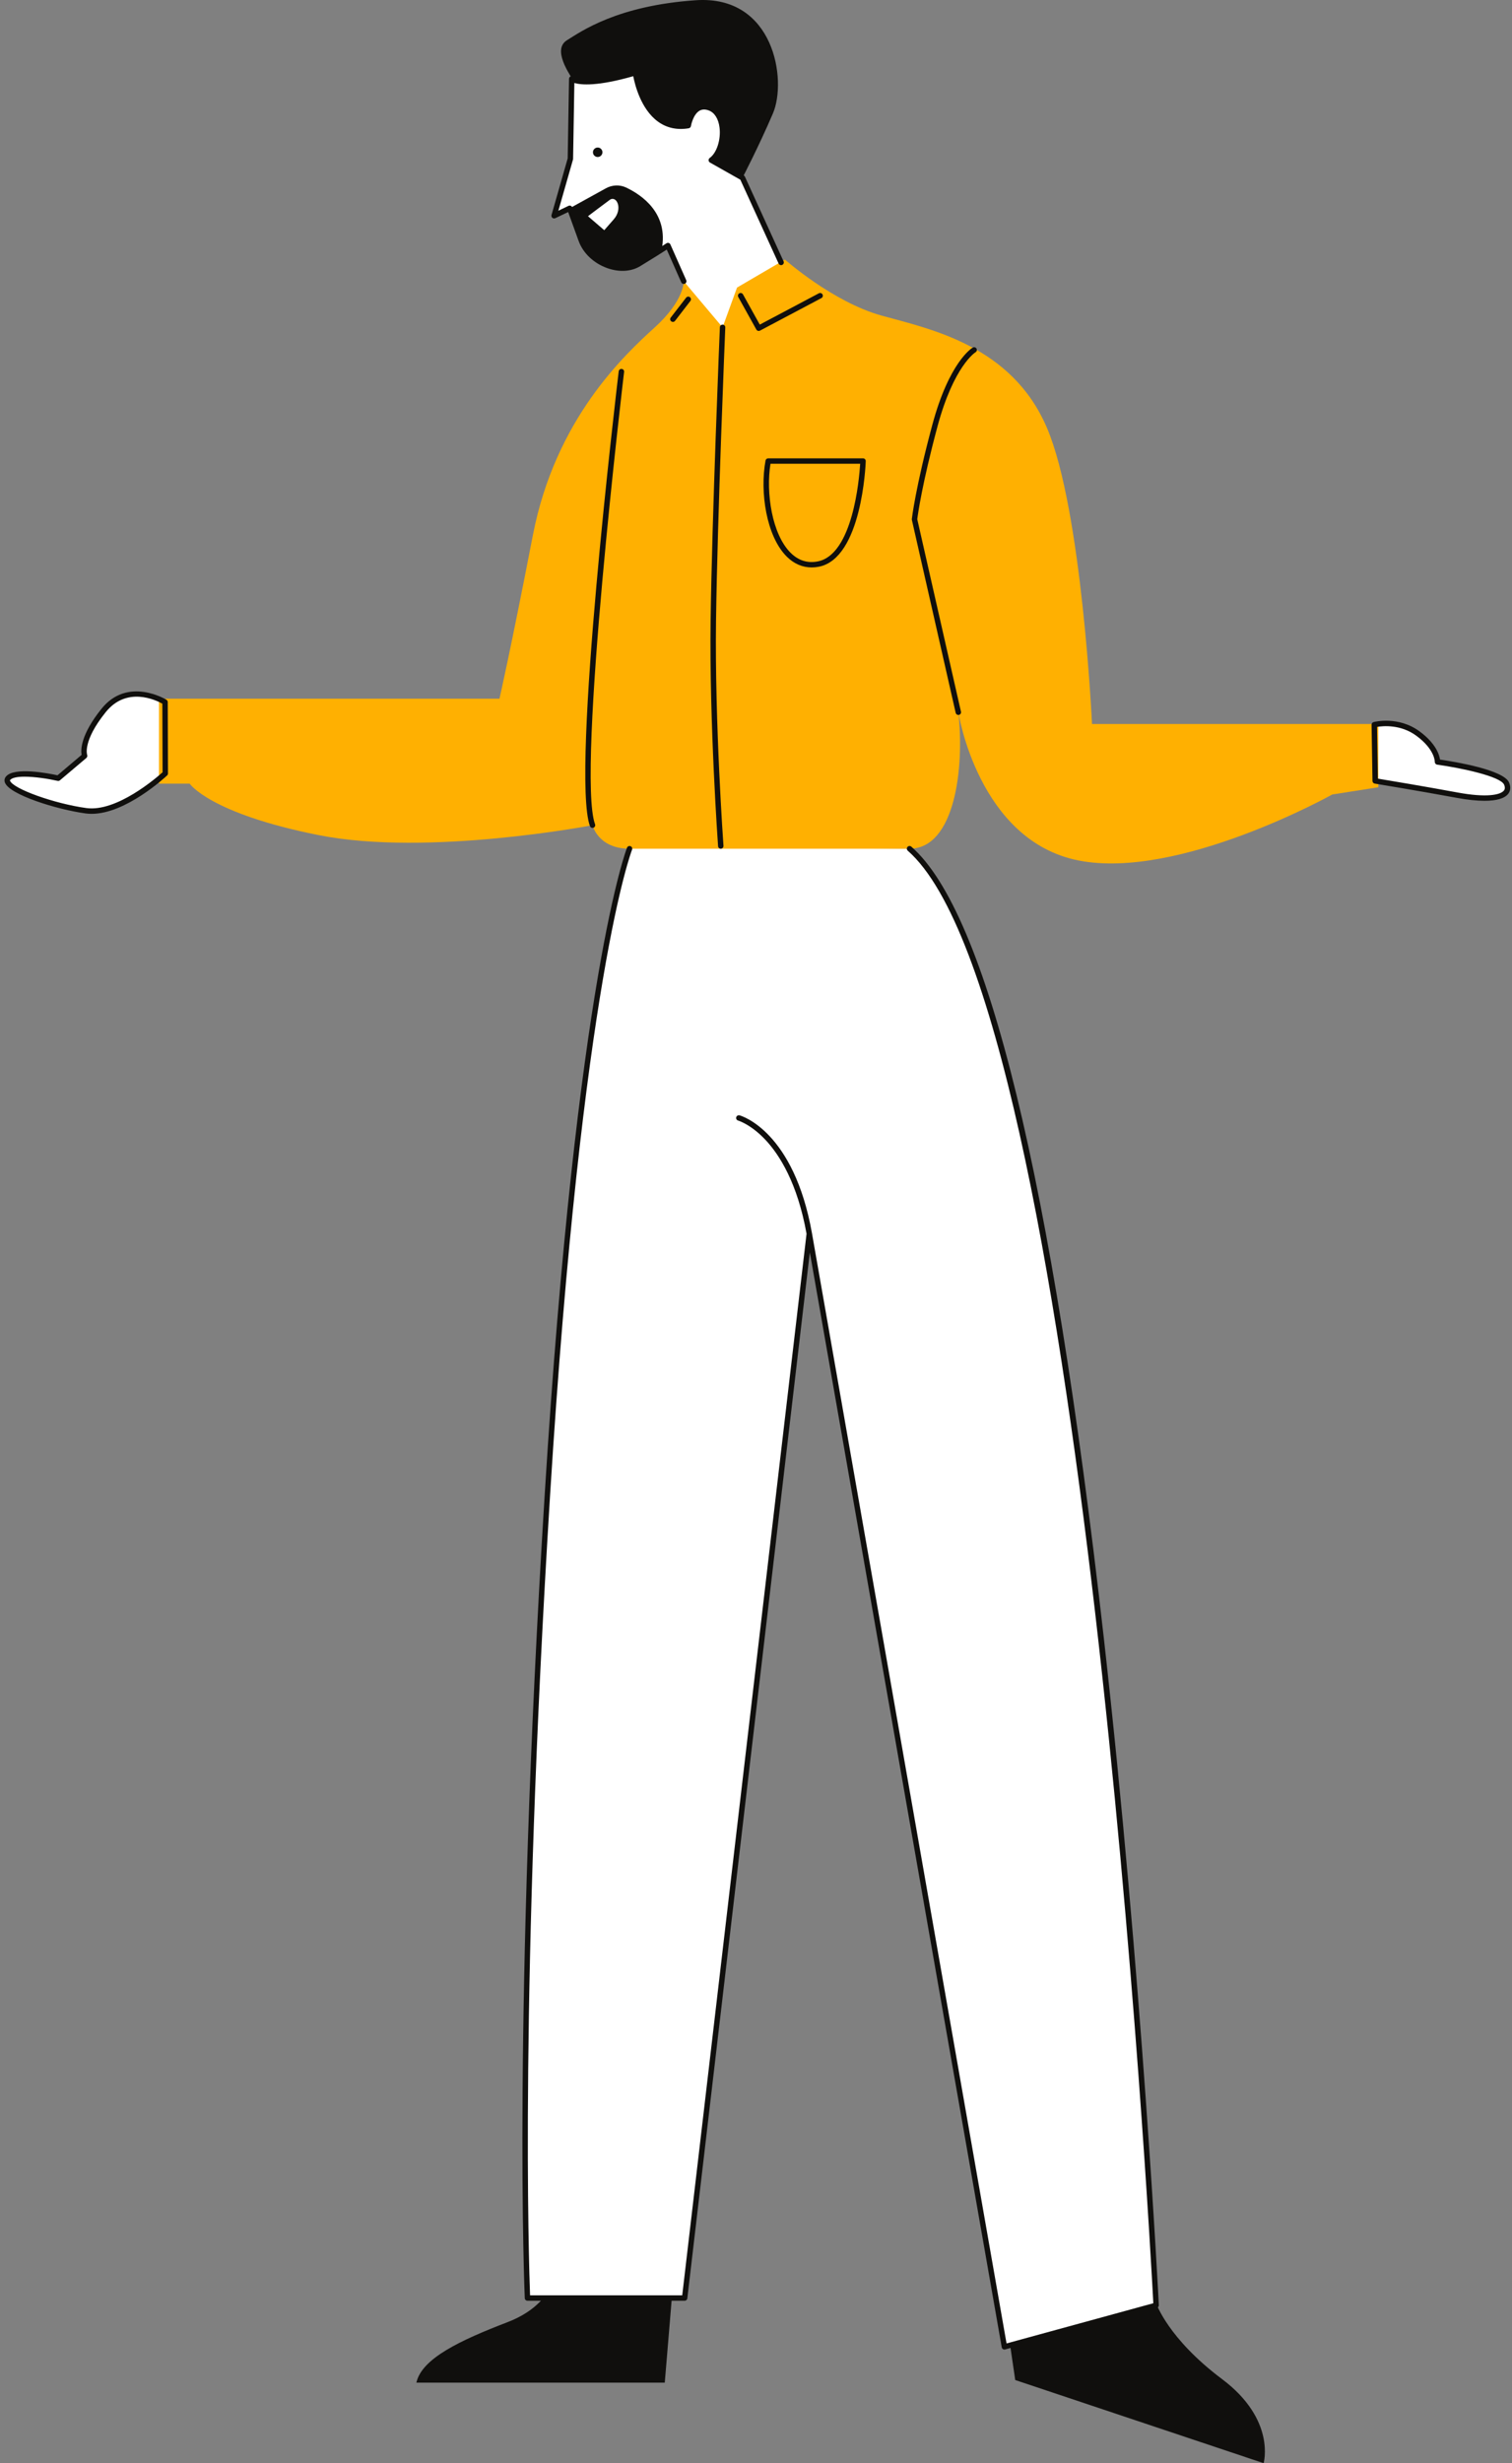
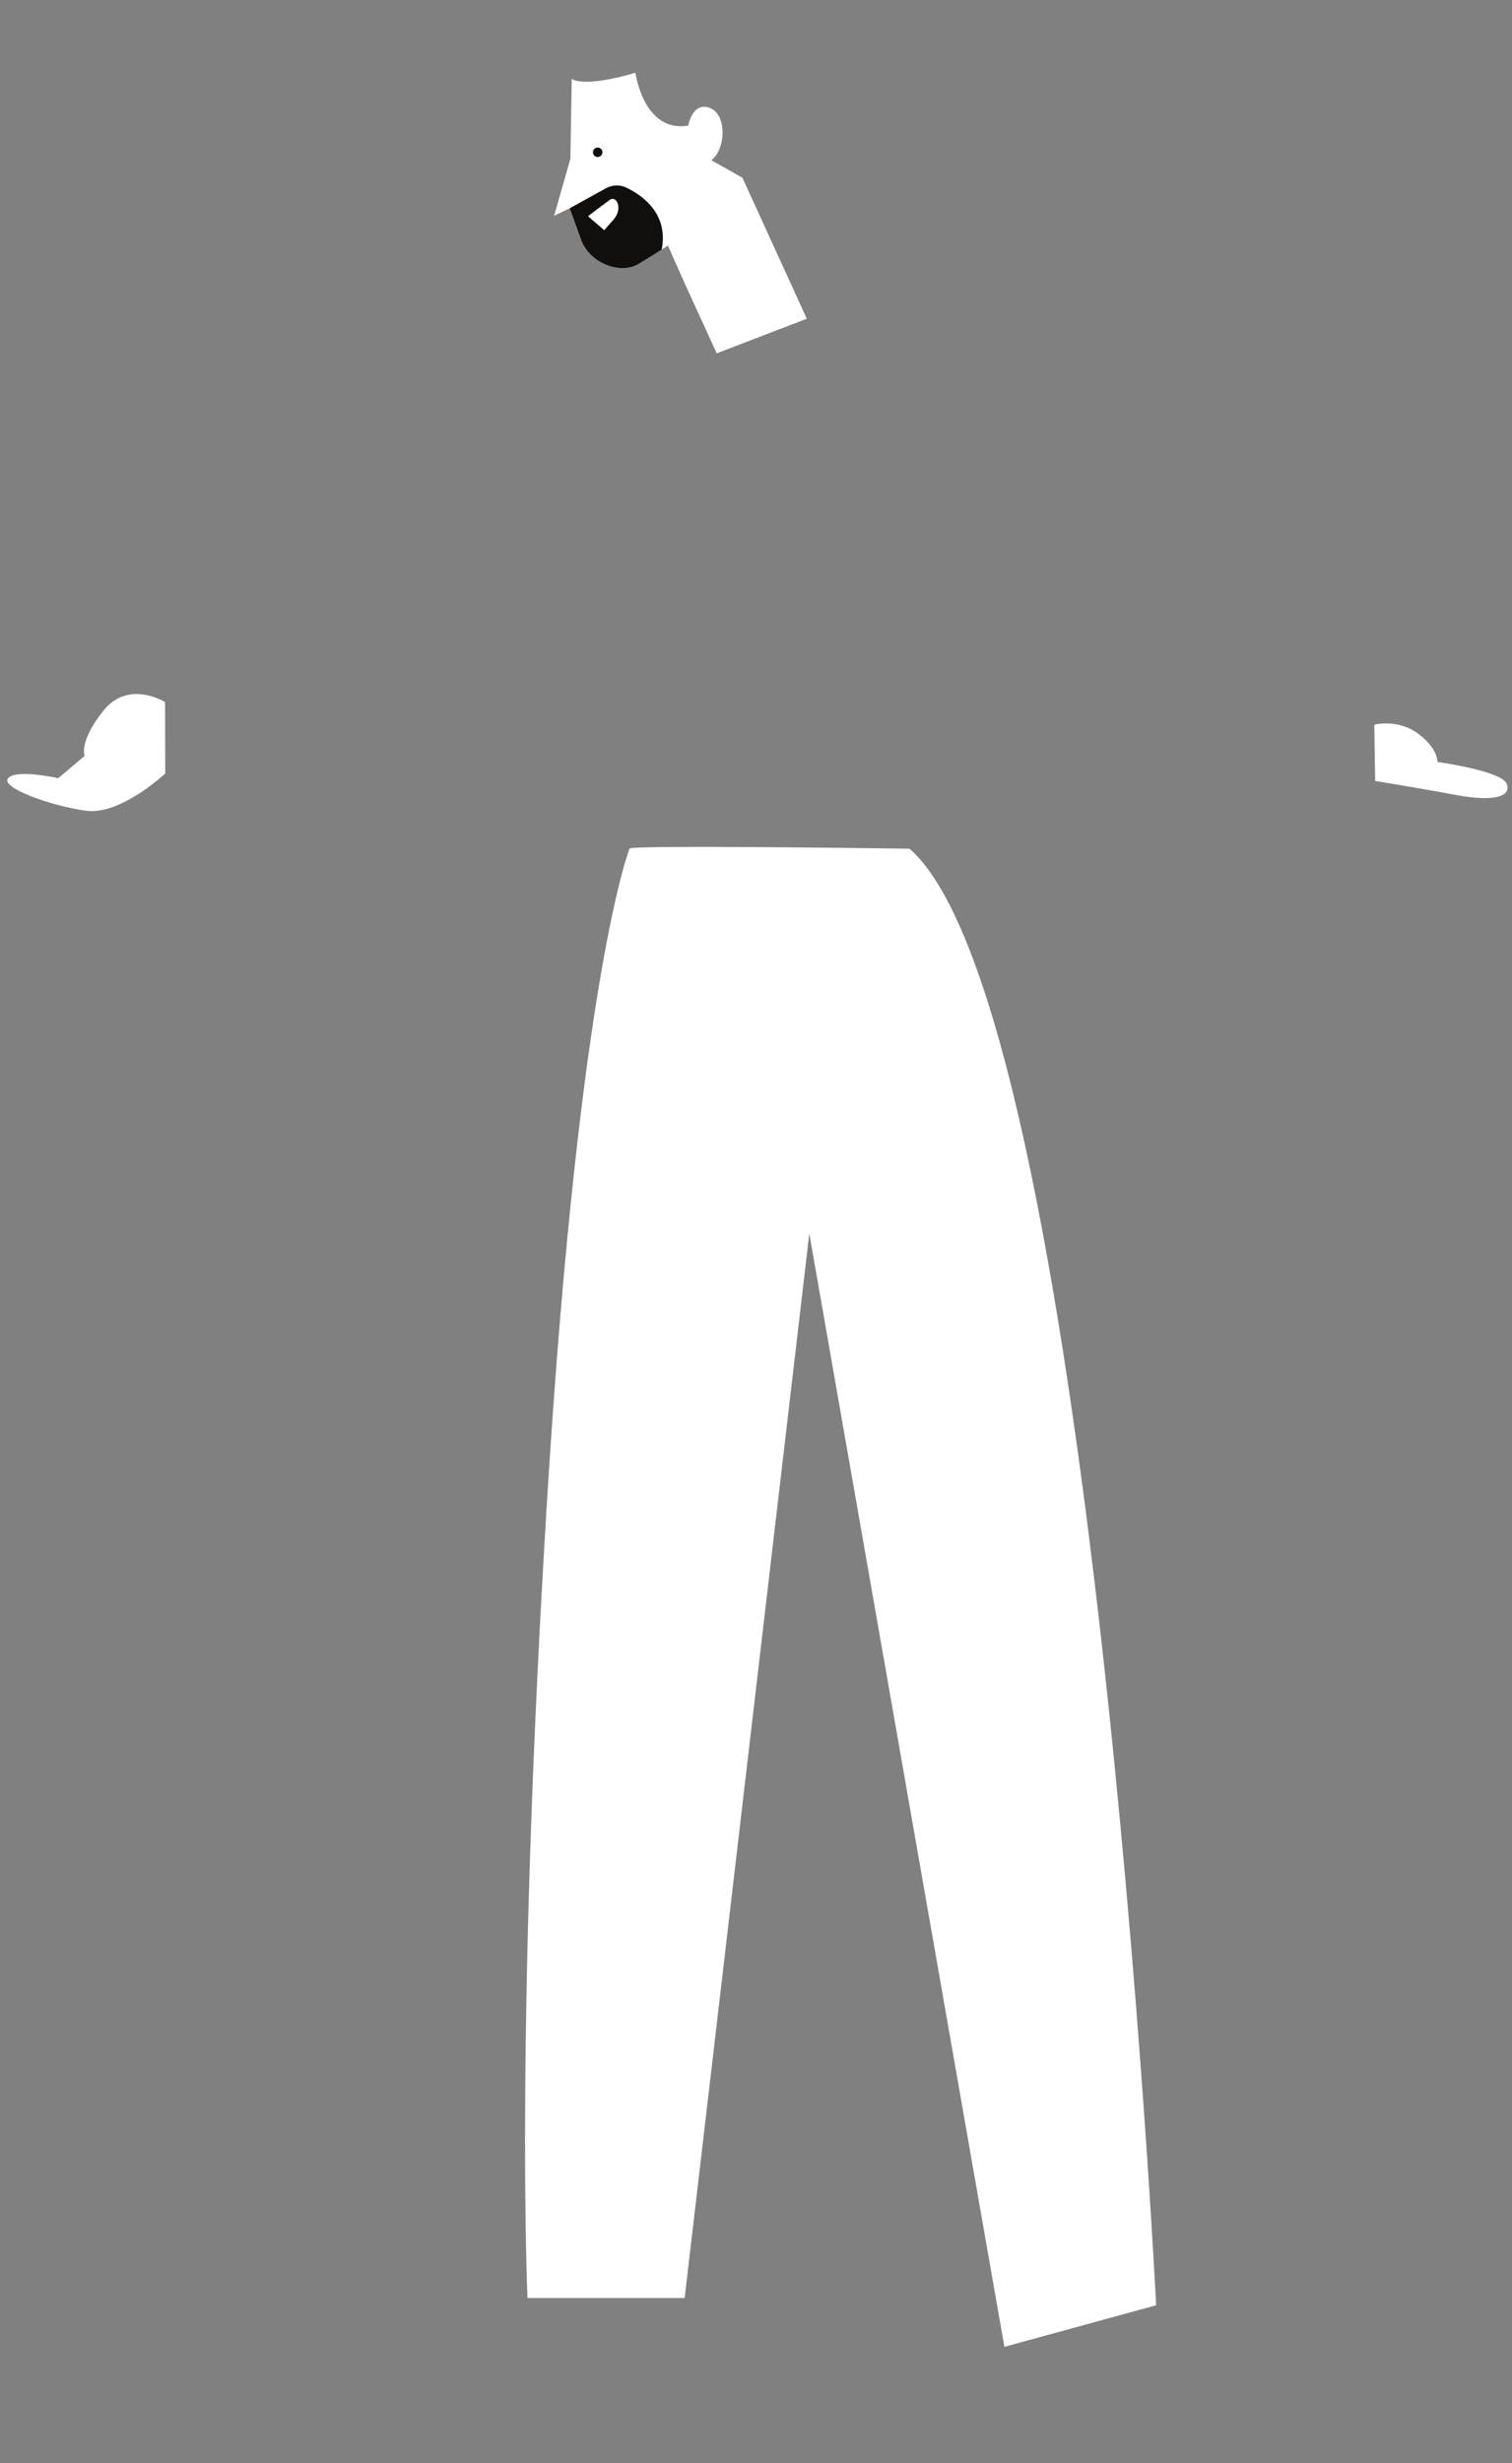
<svg xmlns="http://www.w3.org/2000/svg" fill="#000000" height="489.5" preserveAspectRatio="xMidYMid meet" version="1" viewBox="-0.9 0.0 300.6 489.5" width="300.6" zoomAndPan="magnify">
  <rect x="-0.9" y="0.0" width="300.6" height="489.5" fill="#808080" stroke="none" />
  <defs>
    <clipPath id="a">
-       <path d="M 81 0 L 251 0 L 251 489.531 L 81 489.531 Z M 81 0" />
-     </clipPath>
+       </clipPath>
    <clipPath id="b">
      <path d="M 0 13 L 299.352 13 L 299.352 467 L 0 467 Z M 0 13" />
    </clipPath>
  </defs>
  <g>
    <g clip-path="url(#a)" id="change1_2">
-       <path d="M 109.715 451.086 C 109.715 451.086 109.355 457.91 100.016 461.5 C 90.676 465.094 82.957 468.684 81.879 473.531 L 131.262 473.531 L 133.059 451.984 Z M 146.707 35.336 C 146.707 35.336 149.938 29.141 152.766 22.539 C 155.594 15.941 153.035 -1.027 137.414 0.047 C 121.789 1.125 114.652 6.242 111.824 7.992 C 108.992 9.746 111.824 14.324 114.113 17.422 C 116.402 20.52 133.102 35.066 146.707 35.336 Z M 228.953 457.746 C 228.953 457.746 231.285 464.75 242.062 472.828 C 252.836 480.91 250.32 489.531 250.32 489.531 L 200.938 473.008 L 199.859 465.648 L 228.953 457.746" fill="#100f0d" />
-     </g>
+       </g>
    <g id="change2_1">
      <path d="M 298.629 155.742 C 297.551 153.184 284.891 151.434 284.891 151.434 C 284.891 151.434 285.023 148.738 280.984 145.773 C 276.945 142.812 272.32 144.023 272.32 144.023 L 272.5 155.203 C 272.5 155.203 281.523 156.684 288.797 158.031 C 296.07 159.379 299.707 158.301 298.629 155.742 Z M 19.699 141.195 C 14.715 147.391 15.93 150.219 15.93 150.219 L 10.676 154.664 C 10.676 154.664 2.324 152.777 0.711 154.664 C -0.906 156.551 9.328 160.188 16.199 161.129 C 23.066 162.07 31.957 153.723 31.957 153.723 L 31.91 139.535 C 31.91 139.535 24.684 135 19.699 141.195 Z M 114.652 47.727 C 116.266 52.172 122.328 54.73 126.098 52.438 C 129.871 50.148 131.891 48.805 131.891 48.805 L 135.031 55.895 L 141.59 70.219 L 159.5 63.348 L 146.707 35.336 L 140.512 31.832 C 143.34 29.812 143.742 22.809 140.242 21.461 C 136.738 20.117 135.93 24.965 135.93 24.965 C 127.043 26.445 125.426 14.461 125.426 14.461 C 114.922 17.559 112.766 15.672 112.766 15.672 L 112.496 31.562 L 109.266 42.879 L 112.363 41.395 C 112.363 41.395 113.035 43.281 114.652 47.727 Z M 228.953 458.148 L 198.781 466.41 L 159.996 245.172 L 135.215 456.711 L 103.969 456.711 C 103.969 456.711 101.453 401.402 107.918 297.25 C 114.383 193.094 124.258 168.672 124.258 168.672 C 123.449 167.863 179.926 168.672 179.926 168.672 C 216.023 200.277 228.953 458.148 228.953 458.148" fill="#ffffff" />
    </g>
    <g id="change3_1">
-       <path d="M 62.484 165.977 C 40.754 161.668 36.805 155.742 36.805 155.742 L 30.699 155.742 L 30.699 138.859 L 98.398 138.859 C 98.398 138.859 100.555 129.523 105.043 106.359 C 109.531 83.191 123.359 70.441 129.285 65.055 C 135.215 59.668 135.031 55.895 135.031 55.895 L 142.754 65.055 L 145.629 57.152 L 155.145 51.586 C 155.145 51.586 164.664 60.027 174.359 62.719 C 184.059 65.414 200.219 68.645 207.223 84.988 C 214.227 101.328 216.203 143.891 216.203 143.891 L 273.129 143.891 L 273.129 156.461 L 263.969 157.898 C 263.969 157.898 233.441 174.957 213.508 171.008 C 193.574 167.055 189.625 141.555 189.625 141.555 C 190.883 152.688 188.906 168.672 179.926 168.672 C 170.949 168.672 130.543 168.672 124.258 168.672 C 117.973 168.672 116.895 164.004 116.895 164.004 C 116.895 164.004 84.211 170.285 62.484 165.977" fill="#ffb001" />
-     </g>
+       </g>
    <g id="change1_3">
      <path d="M 118.871 30.262 C 118.871 30.781 118.449 31.203 117.93 31.203 C 117.406 31.203 116.984 30.781 116.984 30.262 C 116.984 29.742 117.406 29.32 117.93 29.32 C 118.449 29.32 118.871 29.742 118.871 30.262 Z M 121.117 43.594 C 119.23 45.75 119.23 45.75 119.23 45.75 L 115.996 42.969 C 115.996 42.969 118.961 40.723 120.309 39.734 C 121.652 38.746 123.004 41.441 121.117 43.594 Z M 123.586 37.273 C 122.301 36.664 120.797 36.738 119.551 37.426 L 112.363 41.395 C 112.363 41.395 113.035 43.281 114.652 47.727 C 116.266 52.172 122.328 54.73 126.098 52.438 C 128.16 51.188 129.68 50.23 130.648 49.609 C 132.059 42.426 126.746 38.777 123.586 37.273" fill="#100f0d" />
    </g>
    <g clip-path="url(#b)" id="change1_1">
-       <path d="M 135.504 59.16 L 132.453 63.109 C 132.27 63.344 132.312 63.684 132.551 63.863 C 132.648 63.941 132.762 63.977 132.879 63.977 C 133.039 63.977 133.199 63.906 133.305 63.77 L 136.355 59.816 C 136.539 59.582 136.496 59.242 136.262 59.062 C 136.023 58.879 135.684 58.926 135.504 59.16 Z M 146.816 58.508 C 146.672 58.25 146.344 58.152 146.086 58.301 C 145.824 58.441 145.73 58.77 145.875 59.031 L 149.469 65.496 C 149.566 65.672 149.75 65.773 149.938 65.773 C 150.023 65.773 150.109 65.754 150.191 65.711 L 162.402 59.246 C 162.664 59.105 162.766 58.781 162.625 58.516 C 162.488 58.254 162.16 58.156 161.895 58.293 L 150.152 64.512 Z M 298.133 155.949 C 297.434 154.293 289.594 152.629 284.816 151.965 C 284.539 151.926 284.34 151.684 284.352 151.406 C 284.352 151.387 284.383 148.934 280.664 146.211 C 277.562 143.934 274.047 144.266 272.867 144.465 L 273.031 154.746 C 274.938 155.059 282.613 156.34 288.895 157.504 C 294.594 158.559 297.379 157.996 298.082 157.121 C 298.172 157.012 298.438 156.68 298.133 155.949 Z M 298.922 157.797 C 298.195 158.695 296.586 159.152 294.238 159.152 C 292.695 159.152 290.836 158.957 288.699 158.562 C 281.516 157.23 272.504 155.75 272.414 155.734 C 272.156 155.691 271.965 155.473 271.961 155.211 L 271.781 144.031 C 271.777 143.785 271.941 143.566 272.184 143.504 C 272.383 143.453 277.102 142.262 281.305 145.34 C 284.551 147.723 285.246 149.984 285.391 150.961 C 288.281 151.379 298.051 152.977 299.125 155.531 C 299.586 156.625 299.27 157.367 298.922 157.797 Z M 31.418 153.484 L 31.371 139.844 C 30.086 139.129 24.289 136.348 20.117 141.535 C 15.473 147.309 16.418 149.992 16.426 150.016 C 16.508 150.23 16.449 150.484 16.277 150.633 L 11.023 155.074 C 10.895 155.184 10.719 155.227 10.559 155.191 C 8.688 154.77 6.023 154.359 3.977 154.359 C 2.617 154.359 1.527 154.539 1.117 155.016 C 1.074 155.066 1.066 155.09 1.094 155.164 C 1.707 156.781 9.934 159.727 16.27 160.594 C 22.293 161.414 30.164 154.609 31.418 153.484 Z M 32.449 139.531 L 32.492 153.719 C 32.496 153.867 32.434 154.012 32.324 154.113 C 31.973 154.441 24.121 161.742 17.316 161.742 C 16.914 161.742 16.52 161.715 16.125 161.664 C 10.297 160.863 0.996 157.941 0.086 155.547 C -0.082 155.105 -0.004 154.668 0.301 154.312 C 1.949 152.387 8.621 153.668 10.531 154.082 L 15.324 150.023 C 15.141 148.992 15.145 146 19.281 140.859 C 24.504 134.363 32.121 139.031 32.199 139.078 C 32.355 139.176 32.449 139.348 32.449 139.531 Z M 156.297 109.879 C 157.84 111.406 159.652 111.977 161.688 111.574 C 168.629 110.211 169.918 95.266 170.109 92.172 L 152.277 92.172 C 151.344 97.953 152.582 106.207 156.297 109.879 Z M 151.824 91.094 L 170.68 91.094 C 170.824 91.094 170.965 91.152 171.066 91.258 C 171.168 91.363 171.223 91.508 171.219 91.652 C 171.191 92.438 170.43 110.953 161.895 112.633 C 161.41 112.727 160.938 112.773 160.469 112.773 C 158.645 112.773 156.961 112.055 155.539 110.645 C 151.426 106.578 150.148 97.734 151.293 91.535 C 151.344 91.277 151.562 91.094 151.824 91.094 Z M 143.293 65.078 C 143.305 64.781 143.074 64.527 142.777 64.516 C 142.508 64.5 142.23 64.734 142.219 65.031 C 142.199 65.41 140.641 103.164 140.375 123.41 C 140.109 143.672 141.84 167.93 141.859 168.172 C 141.879 168.453 142.113 168.672 142.395 168.672 C 142.406 168.672 142.422 168.672 142.434 168.672 C 142.73 168.648 142.953 168.391 142.934 168.094 C 142.914 167.852 141.188 143.641 141.453 123.426 C 141.719 103.195 143.277 65.457 143.293 65.078 Z M 122.707 73.32 C 122.406 73.285 122.145 73.496 122.105 73.789 C 121.719 77.055 112.574 153.859 116.391 164.188 C 116.473 164.406 116.676 164.539 116.895 164.539 C 116.957 164.539 117.02 164.531 117.082 164.508 C 117.363 164.402 117.504 164.094 117.402 163.816 C 113.672 153.73 123.082 74.715 123.176 73.918 C 123.215 73.621 123.004 73.355 122.707 73.32 Z M 109.496 43.363 L 112.055 42.141 C 112.363 42.988 113.027 44.84 114.145 47.91 C 115.027 50.336 117.172 52.352 119.879 53.305 C 122.227 54.129 124.598 53.984 126.379 52.898 C 129.02 51.297 130.82 50.145 131.656 49.602 L 134.539 56.113 C 134.629 56.316 134.828 56.434 135.031 56.434 C 135.105 56.434 135.18 56.422 135.25 56.391 C 135.523 56.27 135.645 55.949 135.527 55.68 L 132.383 48.586 C 132.32 48.438 132.195 48.328 132.039 48.285 C 131.887 48.238 131.723 48.266 131.594 48.355 C 131.57 48.367 129.535 49.723 125.82 51.98 C 124.312 52.895 122.281 53.008 120.238 52.289 C 117.863 51.453 115.918 49.637 115.156 47.543 C 113.543 43.102 112.867 41.215 112.867 41.215 C 112.816 41.07 112.707 40.957 112.566 40.898 C 112.426 40.84 112.266 40.844 112.129 40.91 L 110.109 41.875 L 113.016 31.711 C 113.027 31.668 113.035 31.621 113.035 31.574 L 113.289 16.492 C 114.66 16.895 117.906 17.172 124.996 15.145 C 125.324 16.855 126.512 21.66 129.867 24.137 C 131.617 25.426 133.688 25.883 136.02 25.496 C 136.246 25.457 136.426 25.281 136.465 25.055 C 136.465 25.031 136.867 22.75 138.184 21.996 C 138.715 21.699 139.324 21.688 140.047 21.965 C 141.164 22.395 141.934 23.621 142.148 25.332 C 142.453 27.73 141.598 30.395 140.195 31.395 C 140.047 31.5 139.965 31.68 139.973 31.859 C 139.98 32.047 140.086 32.211 140.246 32.301 L 146.289 35.719 L 153.898 52.383 C 154.023 52.652 154.344 52.773 154.613 52.648 C 154.883 52.523 155.004 52.203 154.879 51.934 L 147.195 35.109 C 147.148 35.008 147.07 34.922 146.973 34.867 L 141.438 31.738 C 142.953 30.152 143.496 27.367 143.219 25.195 C 142.949 23.082 141.934 21.535 140.434 20.961 C 139.402 20.562 138.465 20.598 137.648 21.062 C 136.266 21.855 135.68 23.68 135.484 24.484 C 133.598 24.723 131.926 24.316 130.512 23.273 C 126.84 20.562 125.969 14.449 125.961 14.387 C 125.938 14.23 125.852 14.094 125.719 14.008 C 125.586 13.922 125.426 13.898 125.273 13.941 C 115.414 16.848 113.125 15.27 113.121 15.266 C 112.961 15.129 112.738 15.094 112.547 15.18 C 112.355 15.266 112.23 15.453 112.227 15.66 L 111.961 31.484 L 108.746 42.73 C 108.688 42.934 108.754 43.152 108.914 43.289 C 109.078 43.426 109.305 43.453 109.496 43.363 Z M 189.098 141.676 C 189.156 141.926 189.379 142.094 189.625 142.094 C 189.664 142.094 189.703 142.09 189.742 142.082 C 190.035 142.016 190.215 141.727 190.148 141.438 L 181.461 103.188 C 181.559 102.395 182.379 96.301 185.477 84.77 C 188.715 72.723 192.977 70.047 193.039 70.008 C 193.297 69.859 193.383 69.531 193.234 69.273 C 193.086 69.016 192.754 68.93 192.5 69.078 C 192.309 69.188 187.82 71.895 184.438 84.488 C 181.098 96.91 180.387 103.094 180.379 103.156 C 180.375 103.215 180.379 103.277 180.391 103.336 Z M 218.512 325.203 C 226.168 392.855 229.457 457.48 229.488 458.121 C 229.504 458.375 229.34 458.602 229.094 458.668 L 198.926 466.93 C 198.879 466.941 198.828 466.949 198.781 466.949 C 198.684 466.949 198.582 466.922 198.496 466.863 C 198.367 466.785 198.277 466.652 198.254 466.504 L 160.102 248.895 L 135.746 456.777 C 135.719 457.047 135.484 457.25 135.215 457.25 L 103.969 457.25 C 103.68 457.25 103.441 457.023 103.43 456.738 C 103.402 456.184 100.988 400.207 107.379 297.215 C 113.777 194.164 123.66 168.715 123.758 168.469 C 123.871 168.191 124.184 168.062 124.461 168.172 C 124.734 168.281 124.867 168.598 124.758 168.871 C 124.66 169.117 114.832 194.516 108.453 297.281 C 102.391 394.977 104.258 450.32 104.484 456.176 L 134.734 456.176 L 159.449 245.191 C 157.621 235.039 154.02 229.465 151.316 226.574 C 148.395 223.449 145.867 222.711 145.844 222.703 C 145.559 222.621 145.391 222.328 145.469 222.039 C 145.551 221.754 145.848 221.59 146.133 221.664 C 146.57 221.785 156.914 224.863 160.523 245.074 C 160.523 245.078 160.523 245.078 160.523 245.078 L 199.211 465.734 L 228.391 457.746 C 227.766 445.77 214.395 199.566 179.574 169.074 C 179.348 168.879 179.328 168.539 179.523 168.316 C 179.719 168.09 180.059 168.07 180.281 168.266 C 195.355 181.465 208.219 234.266 218.512 325.203" fill="#100f0d" />
-     </g>
+       </g>
  </g>
</svg>